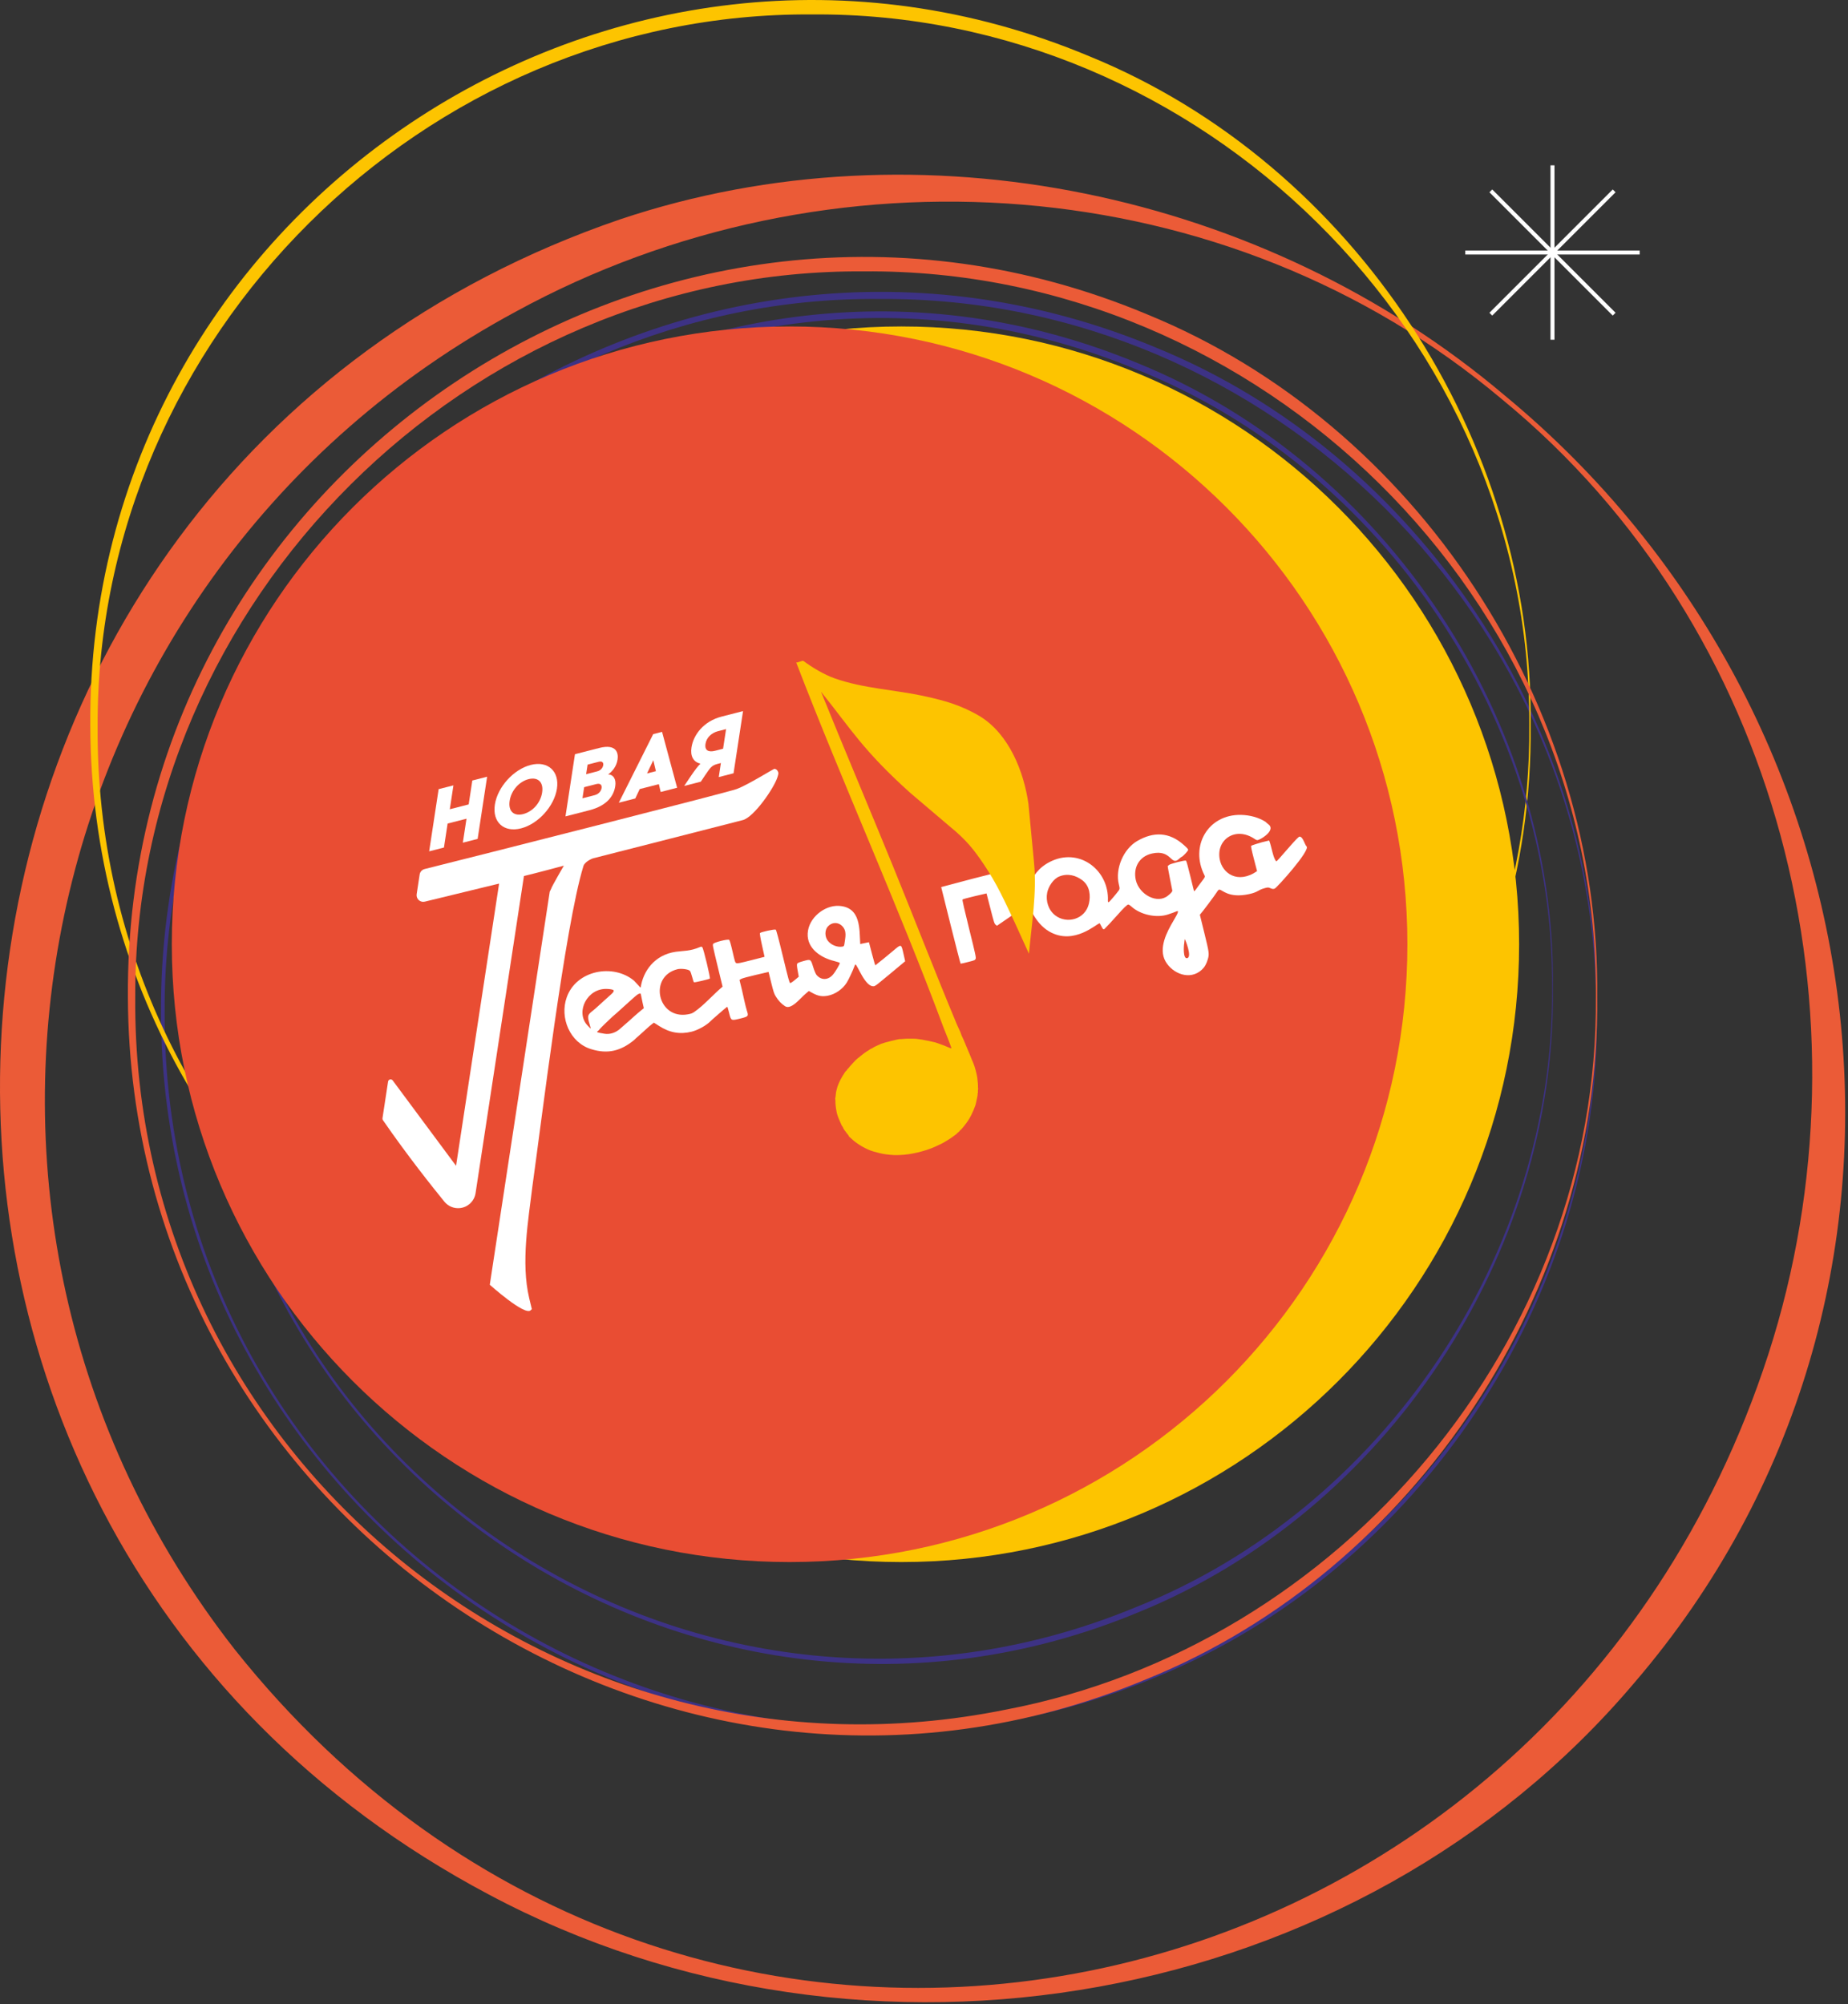
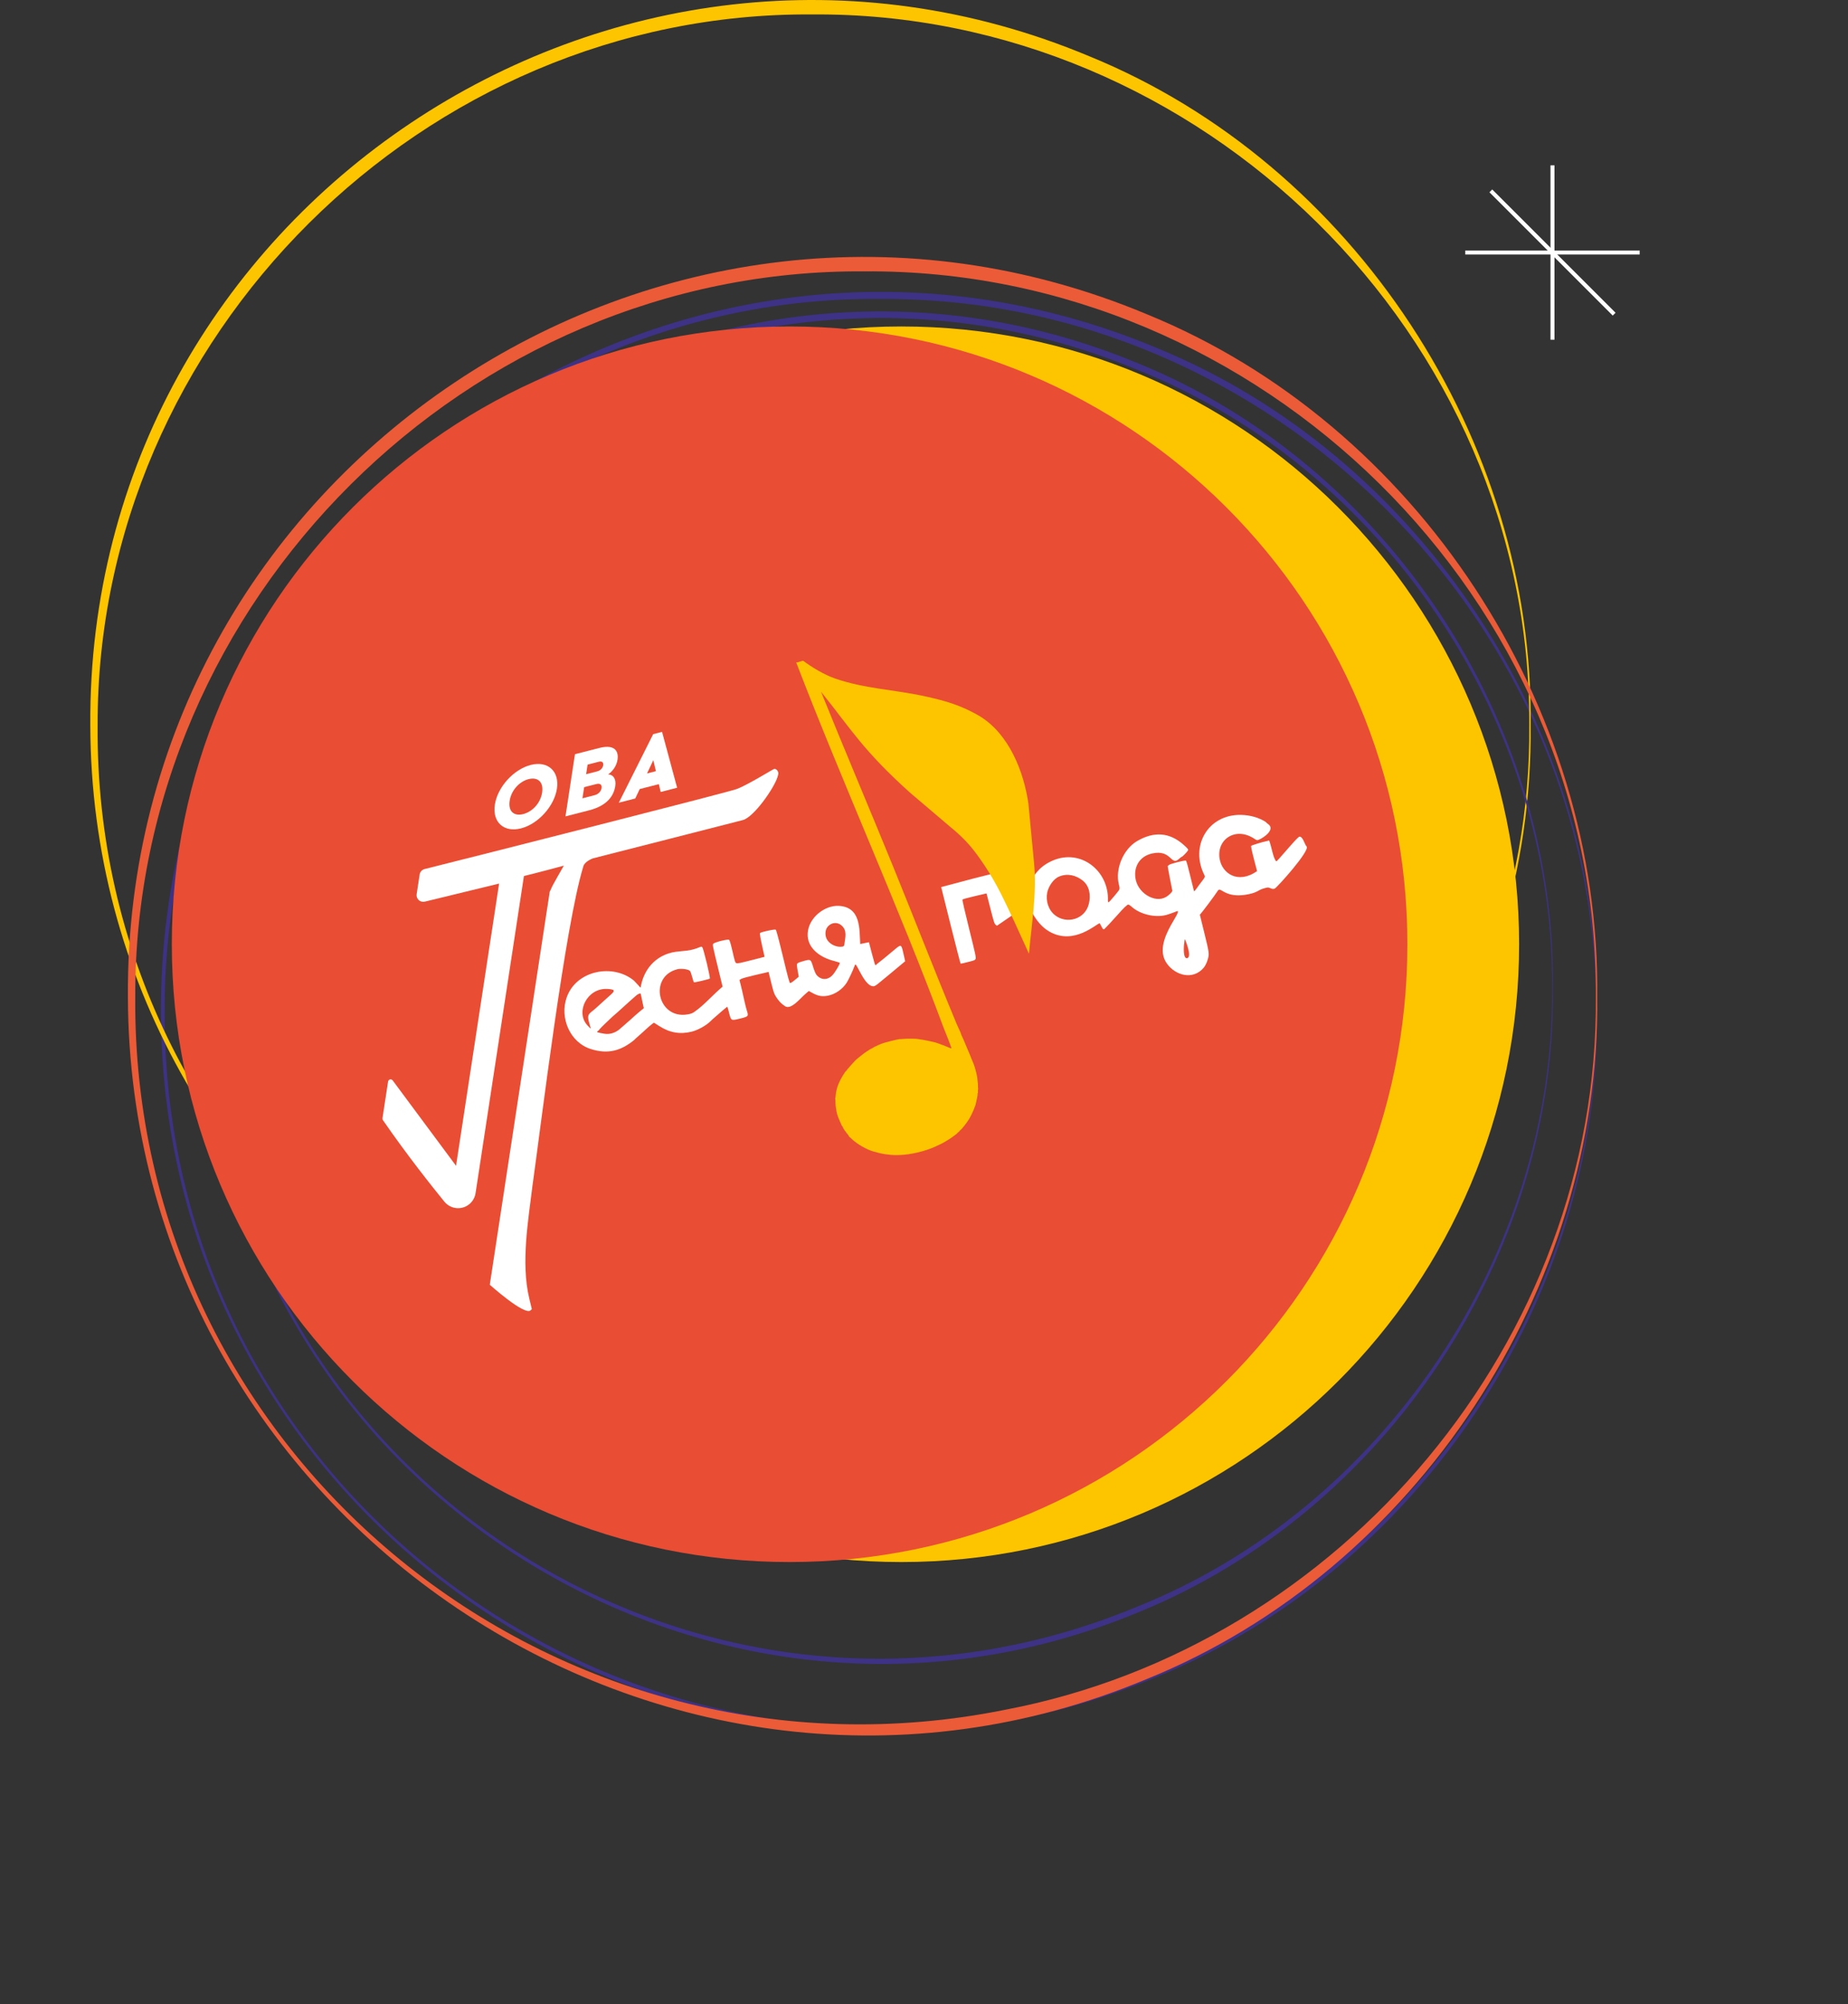
<svg xmlns="http://www.w3.org/2000/svg" width="414" height="449" viewBox="0 0 414 449" fill="none">
  <rect x="0" y="0" width="414" height="449" fill="#333333" stroke="none" />
-   <path d="M336.503 89.465C274.879 37.589 185.475 31.58 115.515 69.834C6.23 128.753 -23.971 271.684 52.644 369.587C154.146 497.006 346.591 456.139 396.15 303.402C420.652 227.568 398.841 140.643 336.503 89.465ZM337.176 88.656C423.976 160.396 440.682 290.113 366.164 376.948C304.068 450.374 193.791 469.385 109.462 424.391C-49.624 339.976 -31.464 107.425 138.962 49.125C206.113 26.629 283.427 43.104 337.176 88.656Z" fill="#EB5B37" />
  <path d="M357.586 226.837C358.07 139.328 284.44 66.353 197.068 66.977C109.851 66.191 36.39 139.664 36.885 226.837C36.568 340.952 153.109 418.187 258.286 374.635C317.225 351.136 358.132 290.325 357.586 226.837ZM357.736 226.837C358.625 290.577 317.828 351.833 258.773 375.812C153.178 419.672 36.173 340.95 36.062 226.837C35.578 112.238 153.095 33.8 258.8 77.799C317.837 101.826 358.635 163.09 357.736 226.837Z" fill="#3D3285" />
  <path d="M342.595 162.533C343.172 75.182 268.862 2.544 181.898 3.235C94.945 2.628 21.621 75.528 21.873 162.533C21.084 263.64 114.307 339.027 213.027 319.009C286.655 304.963 343.259 237.863 342.595 162.533ZM342.896 162.533C343.667 226.385 303.322 288.283 243.956 312.356C138.175 356.613 20.563 276.565 20.228 162.533C19.484 47.178 137.603 -31.93 244.006 12.591C303.322 36.788 343.704 98.647 342.896 162.533Z" fill="#FDC400" />
  <path d="M357.512 223.338C358.103 134.217 282.302 60.089 193.568 60.795C104.843 60.173 30.031 134.562 30.298 223.338C29.505 326.485 124.613 403.417 225.331 382.997C300.455 368.67 358.192 300.19 357.512 223.338ZM357.812 223.338C358.596 288.475 317.427 351.608 256.868 376.16C148.962 421.302 28.983 339.674 28.653 223.338C27.906 105.677 148.385 24.992 256.919 70.396C317.427 95.075 358.634 158.167 357.812 223.338Z" fill="#EB5B37" />
  <path fill-rule="evenodd" clip-rule="evenodd" d="M340.323 211.535C340.323 287.972 278.358 349.936 201.922 349.936C125.484 349.936 63.52 287.972 63.52 211.535C63.52 135.099 125.484 73.134 201.922 73.134C278.358 73.134 340.323 135.099 340.323 211.535Z" fill="#FDC400" />
  <path d="M347.722 221.34C348.213 161.769 309.816 104.712 254.484 82.719C155.9 41.987 47.03 114.729 46.75 221.34C46.436 328.441 155.814 400.895 254.512 360.024C309.827 337.984 348.222 280.921 347.722 221.34ZM347.872 221.34C348.717 281.172 310.428 338.679 254.998 361.2C155.877 402.377 46.045 328.444 45.926 221.34C45.449 113.75 155.793 40.102 255.025 81.418C310.438 103.986 348.726 161.499 347.872 221.34Z" fill="#3D3285" />
  <path fill-rule="evenodd" clip-rule="evenodd" d="M315.292 211.535C315.292 287.972 253.328 349.936 176.891 349.936C100.454 349.936 38.489 287.972 38.489 211.535C38.489 135.099 100.454 73.134 176.891 73.134C253.328 73.134 315.292 135.099 315.292 211.535Z" fill="#E94D33" />
  <path d="M348.244 76.105H347.352V37.036H348.244V76.105Z" fill="white" />
  <path d="M367.332 57.016H328.264V56.123H367.332V57.016Z" fill="white" />
-   <path d="M334.299 70.698L333.668 70.067L361.295 42.442L361.926 43.071L334.299 70.698Z" fill="white" />
  <path d="M361.295 70.698L333.669 43.071L334.3 42.442L361.927 70.067L361.295 70.698Z" fill="white" />
  <path fill-rule="evenodd" clip-rule="evenodd" d="M262.91 206.232C264.029 204.348 264.163 203.883 263.493 204.193C263.285 204.297 262.491 204.582 261.742 204.833C259.118 205.745 255.463 204.934 253.419 203.05C253.198 202.844 252.902 202.654 252.769 202.647C252.517 202.631 251.727 203.401 250.183 205.153C249.106 206.379 247.74 207.81 247.426 208.112C247.076 208.448 246.825 207.601 246.374 206.839C245.743 206.806 240.666 211.898 235.081 208.692C231.662 206.728 230.561 202.569 230.178 202.663C230.067 202.692 229.637 202.967 229.218 203.279C227.621 204.524 225.83 205.654 224.166 206.824L223.338 207.394L223.044 207.153C222.767 206.932 222.654 206.582 221.878 203.53L221.006 200.148L218.359 200.761C216.764 201.14 215.673 201.434 215.618 201.527C215.562 201.619 216.126 204.123 217.115 208.089C218.572 213.955 218.687 214.528 218.563 214.819C218.423 215.103 218.282 215.163 216.84 215.519C215.979 215.744 215.233 215.901 215.199 215.871C215.154 215.843 214.149 211.971 212.979 207.277L210.849 198.725C212.721 198.231 223.803 195.218 224.15 195.386C224.328 195.474 224.477 195.92 224.971 197.93L225.569 200.359C227.586 199.128 229.649 198.001 231.058 196.96C231.455 196.85 232.232 194.345 235.796 192.799C242.166 190.033 248.489 195.153 248.2 201.793C248.196 202.044 248.259 202.131 248.367 202.11C248.552 202.071 250.284 199.983 250.631 199.487C250.867 199.114 250.87 199.023 250.649 198.122C249.791 194.638 251.661 190.223 254.738 188.42C258.442 186.255 261.965 186.38 265.217 189.305C266.073 190.076 266.244 190.294 266.158 190.473C266.003 190.799 264.973 191.876 264.777 191.924C264.677 191.948 264.379 192.166 264.137 192.408C262.273 194.141 262.502 190.198 258.074 191.208C255.184 191.858 253.832 194.375 254.449 197.148C255.196 200.417 259.306 202.641 261.696 200.608C262.288 200.148 262.674 199.699 262.629 199.514C262.627 199.488 261.528 194.031 261.6 194.001C261.674 193.983 261.779 193.879 261.85 193.795C262.045 193.526 265.478 192.655 265.687 192.811C265.802 192.901 266.123 194.052 266.637 196.188C267.063 197.978 267.442 199.52 267.48 199.614C267.516 199.711 267.698 199.548 267.971 199.167C268.2 198.823 268.763 198.084 269.196 197.505C269.939 196.539 269.992 196.434 269.848 196.117C266.495 189.555 270.614 182.423 277.989 182.554C280 182.59 281.999 183.129 283.559 184.137C283.574 184.198 283.823 184.411 284.112 184.627C285.744 185.785 283.201 187.627 282.027 188.109C281.634 188.271 281.54 188.257 281.054 187.932C276.857 185.097 272.464 187.995 273.234 192.433C273.794 195.645 277.289 198.144 281.616 195.155L280.903 192.414C280.391 190.449 280.229 189.626 280.297 189.478C280.336 189.397 282.233 188.805 282.68 188.694L284.321 188.291C284.86 189.555 285.214 192.391 285.94 192.965C285.96 192.987 286.253 192.692 286.581 192.324C286.908 191.956 288 190.707 289.012 189.555C290.175 188.223 290.938 187.447 291.105 187.431C291.9 187.357 292.307 189.281 292.698 189.603C293.65 190.435 286.079 198.848 285.584 199.055C285.263 199.188 285.078 199.181 284.638 198.988C284.125 198.761 284.008 198.764 283.167 199.011C281.769 199.41 281.863 199.849 279.873 200.292C275.215 201.31 273.816 199.292 273.187 199.299C272.996 199.3 272.861 199.445 272.668 199.763C272.217 200.508 269.2 204.527 268.8 204.926L269.811 209.031C270.882 213.384 270.924 213.715 270.584 214.882C270.291 215.922 269.86 216.67 269.242 217.24C266.557 219.727 262.641 218.102 261.1 215.36C259.468 212.459 261.393 208.776 262.91 206.232ZM265.448 210.381C265.352 210.486 265.329 211.157 265.294 211.347C265.199 211.798 264.976 214.89 265.962 214.648C267.151 214.355 265.456 210.373 265.448 210.381ZM242.491 197.213C241.059 196.119 239.23 195.589 237.345 196.336C235.981 196.854 234.889 198.588 234.6 199.966C234.226 201.829 234.887 203.888 236.37 205.046C238.923 207.041 243.121 206.039 243.952 202.399C244.35 200.653 244.167 198.495 242.491 197.213Z" fill="white" />
  <path fill-rule="evenodd" clip-rule="evenodd" d="M132.491 235.052C127.658 233.611 125.34 227.976 126.961 223.427C129.092 217.363 137.323 215.787 142.035 219.69C142.091 219.739 143.189 220.933 143.192 220.936C143.317 221.128 143.476 221.246 143.532 221.205C144.074 217.59 146.591 213.907 151.413 213.217C153.037 212.986 154.607 213.119 156.839 212.15C157.073 212.04 157.208 212.06 157.338 212.211C157.608 212.511 159.181 219.067 159.023 219.223C158.888 219.361 155.664 220.129 155.476 220.057C155.291 220 154.897 217.896 154.559 217.498C154.248 217.142 152.639 216.924 151.797 217.118C145.223 218.736 147.306 228.45 154.092 227.236C154.843 227.104 155.13 226.995 155.641 226.62C157.667 225.233 159.832 222.745 161.875 221.032L160.896 216.998C159.624 211.727 159.627 211.738 159.767 211.455C159.931 211.114 163.044 210.322 163.348 210.549C163.477 210.647 163.693 211.365 164.113 213.172C164.661 215.56 164.697 215.656 164.987 215.767C165.232 215.863 165.844 215.74 168.278 215.115L171.28 214.35L170.713 211.783C170.335 210.083 170.185 209.153 170.258 209.03C170.398 208.8 173.523 208.109 173.785 208.267C173.907 208.341 174.345 209.959 175.397 214.29C176.626 219.388 176.855 220.209 177.03 220.23C177.139 220.243 177.611 219.931 178.085 219.527L178.942 218.806L178.702 217.465C178.523 216.515 178.499 216.051 178.588 215.885C178.702 215.713 179.071 215.557 179.989 215.304C181.613 214.84 181.628 214.849 182.174 216.637C182.417 217.414 182.713 218.138 182.885 218.357C183.834 219.551 185.37 219.671 186.505 218.448C187.075 217.85 188.228 215.892 188.133 215.719C188.088 215.639 187.519 215.452 186.864 215.286C183.92 214.564 180.757 212.52 180.945 209.094C181.121 205.601 184.737 202.755 187.938 202.938C192.919 203.221 192.513 208.223 192.713 211.481L193.683 211.28L194.666 211.077L195.35 213.695C195.721 215.146 196.066 216.29 196.111 216.254C196.154 216.216 196.438 215.989 196.732 215.747C197.037 215.502 197.594 215.052 197.988 214.745C198.381 214.427 199.326 213.644 200.095 212.998C201.947 211.431 201.891 211.417 202.4 213.646L202.779 215.345L202.291 215.752C201.045 216.804 197.19 220.003 196.675 220.404C196.369 220.649 196.008 220.882 195.885 220.912C193.873 221.406 192.04 215.975 191.634 216.074C191.573 216.089 191.473 216.27 191.398 216.499C191.084 217.399 190.13 219.425 189.7 220.12C188.781 221.588 187.116 222.744 185.468 223.058C184.195 223.306 183.277 223.139 182.07 222.483L181.194 222.004L180.472 222.627C179.322 223.584 177.236 226.308 175.875 225.418C175.017 224.858 174.398 224.199 173.767 223.178C173.418 222.61 173.26 222.126 172.765 220.117L172.18 217.737L169.31 218.404C167.541 218.813 166.279 219.163 166.039 219.301L165.666 219.536L166.209 221.743C166.419 222.637 167.018 225.507 167.313 226.387C167.734 227.671 167.693 227.721 165.77 228.194C163.773 228.685 163.773 228.685 163.33 226.885C163.149 226.158 162.977 225.56 162.946 225.542C162.915 225.522 162.467 225.881 161.926 226.341C161.402 226.81 160.645 227.454 160.247 227.801C159.835 228.15 159.331 228.603 159.124 228.823C158.234 229.722 156.336 230.776 154.944 231.121C152.318 231.767 149.994 231.358 147.612 229.812L146.496 229.105L146.129 229.367C145.321 229.968 144.054 231.226 143.239 231.909C142.73 232.348 142.262 232.777 142.181 232.876C142.145 232.916 142.095 232.966 142.044 233.008C139.081 235.421 136.207 236.187 132.491 235.052ZM138.845 230.531C139.284 230.136 140.22 229.318 140.922 228.714C141.913 227.838 142.603 227.179 143.611 226.365L144.233 225.859L143.936 224.545C143.415 222.141 143.685 222.515 143.006 222.682C142.92 222.703 142.534 222.995 142.16 223.334C141.786 223.675 141.24 224.162 140.937 224.421C140.646 224.675 139.917 225.325 139.333 225.873C138.746 226.412 137.783 227.276 137.186 227.776C136.989 227.941 134.504 230.311 134.339 230.556C134.234 230.712 134.058 230.9 133.955 230.964C133.551 231.234 133.668 231.283 135.428 231.582C136.651 231.789 137.936 231.323 138.845 230.531ZM131.909 228.865C131.433 227.097 132.113 227.078 133.451 225.884C134.626 224.845 135.731 223.782 136.926 222.739C137.464 222.278 137.542 222.012 137.469 221.866C137.367 221.666 136.684 221.569 135.968 221.54C131.573 221.364 128.928 226.605 131.483 229.573C131.69 229.782 132.297 230.473 132.336 230.425C132.375 230.36 131.902 228.902 131.909 228.865ZM189.171 211.489C189.35 210.036 189.855 208.51 188.546 207.339C187.686 206.57 186.378 206.555 185.468 207.548C184.757 208.325 184.739 209.794 185.422 210.711C186.153 211.709 187.616 212.29 188.799 212.051C189.024 212.009 189.108 211.871 189.171 211.489Z" fill="white" />
  <path fill-rule="evenodd" clip-rule="evenodd" d="M174.24 172.77C174.072 172.457 173.893 172.319 173.519 172.229C173.337 172.178 167.649 175.793 165.036 176.762C163.008 177.52 110.475 190.817 110.475 190.817L95.119 194.687C94.54 194.834 94.105 195.313 94.015 195.905L93.342 200.32C93.183 201.367 94.14 202.24 95.169 201.988L109.976 198.389L111.811 197.949L102.167 261.165L87.973 242.041C87.668 241.628 87.016 241.79 86.939 242.298L85.685 250.517C85.664 250.663 85.699 250.812 85.781 250.933C91.261 258.883 97.008 266.081 99.558 269.206C100.397 270.233 101.694 270.773 103.014 270.643C104.815 270.465 106.264 269.089 106.538 267.301L117.376 196.243C119.78 195.692 126.315 193.928 126.315 193.928C126.315 193.928 123.463 198.855 123.507 199.028C123.516 199.065 123.158 199.74 123.158 199.74L109.725 287.81C109.725 287.81 117.531 294.824 118.871 293.539L119.146 293.275L118.554 290.818C116.665 282.866 118.37 273.295 119.262 265.84C121.239 251.725 126.585 207.418 130.684 194.083C130.931 193.056 132.646 192.34 132.836 192.292C138.435 190.882 162.818 184.633 166.41 183.717C168.871 183.087 173.398 176.589 174.174 174.094C174.433 173.285 174.438 173.153 174.24 172.77Z" fill="white" />
  <path fill-rule="evenodd" clip-rule="evenodd" d="M183.929 154.959C190.705 163.402 193.359 168.12 203.866 177.573L212.688 185.074C216.573 188.226 218.289 190.501 220.463 193.732C223.382 198.071 225.061 201.874 227.292 206.585C228.367 208.944 229.441 211.302 230.514 213.66C231.125 206.914 232.303 200.067 231.657 193.305C231.235 188.877 230.813 184.449 230.39 180.022C229.349 172.795 226.041 164.488 219.564 160.488C215.198 157.89 211.416 156.918 207.34 156.014C200.453 154.487 193.585 154.289 186.988 151.969C184.566 151.117 181.855 149.455 179.994 148.071C179.77 147.904 178.605 148.52 178.369 148.399C188.871 175.723 201.227 202.894 211.375 230.194C211.482 230.491 211.718 231.081 211.901 231.519C212.083 231.956 212.326 232.57 212.444 232.883C212.562 233.194 212.768 233.759 212.909 234.132C213.052 234.504 213.156 234.829 213.147 234.856C213.126 234.878 212.939 234.825 212.717 234.737C212.209 234.53 211.607 234.279 211.483 234.218C211.362 234.164 209.8 233.6 209.594 233.543C209.076 233.396 207.006 232.957 206.498 232.891C205.76 232.798 205.561 232.772 205.318 232.724C205.205 232.709 204.97 232.694 204.786 232.697C204.603 232.69 204.302 232.69 204.119 232.686C203.531 232.664 202.722 232.688 202.221 232.754C201.955 232.785 201.683 232.794 201.628 232.775C201.457 232.718 197.867 233.618 197.421 233.827C197.212 233.927 196.717 234.15 196.328 234.321C195.938 234.491 195.592 234.676 195.56 234.718C195.523 234.769 195.428 234.824 195.342 234.847C195.201 234.882 194.787 235.123 194.391 235.413C194.315 235.473 194.186 235.555 194.103 235.592C193.808 235.747 191.963 237.208 191.666 237.514C190.931 238.287 190.26 239.033 190.148 239.194C190.077 239.311 189.984 239.409 189.947 239.419C189.906 239.429 189.817 239.541 189.744 239.676C189.668 239.812 189.563 239.929 189.509 239.942C189.454 239.956 189.105 240.465 188.738 241.072C188.117 242.09 187.585 243.311 187.463 243.998C187.436 244.129 187.403 244.262 187.385 244.291C187.338 244.369 187.269 244.803 187.218 245.373C187.195 245.652 187.154 245.921 187.126 245.977C187.096 246.026 187.094 246.151 187.122 246.261C187.147 246.363 187.163 246.568 187.157 246.71C187.134 247.156 187.24 248.162 187.402 248.988C187.54 249.718 187.755 250.322 188.228 251.363C188.322 251.572 188.45 251.866 188.516 252.023C188.577 252.175 188.663 252.321 188.708 252.334C188.752 252.348 188.81 252.442 188.835 252.544C188.885 252.749 189.187 253.231 189.46 253.53C189.55 253.625 189.633 253.762 189.651 253.832C189.668 253.903 189.721 253.948 189.761 253.939C189.808 253.927 189.856 253.99 189.875 254.068C189.896 254.154 189.959 254.24 190.004 254.253C190.057 254.265 190.116 254.367 190.141 254.469C190.165 254.571 190.219 254.657 190.255 254.665C190.292 254.674 190.554 254.899 190.838 255.178C191.956 256.268 194.167 257.547 195.656 257.953C197.076 258.344 197.101 258.346 197.827 258.492C198.64 258.65 200.282 258.803 200.915 258.771C201.106 258.767 201.436 258.759 201.658 258.746C203.954 258.681 207.289 257.892 209.456 256.902C210.228 256.553 210.985 256.185 211.242 256.047C211.768 255.751 212.738 255.162 212.848 255.069C212.916 255.01 213.003 254.956 213.042 254.946C213.081 254.937 213.356 254.735 213.641 254.508C213.934 254.277 214.202 254.079 214.241 254.07C214.28 254.059 214.321 254.024 214.33 253.988C214.336 253.947 214.504 253.787 214.707 253.629C214.899 253.466 215.06 253.309 215.051 253.27C215.044 253.239 215.074 253.198 215.122 253.186C215.334 253.134 216.568 251.567 217.122 250.665C217.741 249.631 218.57 247.696 218.651 247.077C218.659 247.009 218.683 246.87 218.716 246.77C218.888 246.119 219.051 245.191 219.016 245.05C218.998 244.979 219.019 244.89 219.053 244.857C219.093 244.823 219.101 244.713 219.076 244.618C219.054 244.524 219.064 244.33 219.096 244.189C219.129 244.056 219.138 243.854 219.114 243.753C219.088 243.65 219.081 243.485 219.094 243.374C219.116 243.186 219.066 242.516 218.932 241.392C218.842 240.691 218.363 238.88 218.106 238.311C217.99 238.039 217.796 237.589 217.681 237.292C217.2 236.079 217.096 235.83 216.917 235.442C216.813 235.218 216.612 234.744 216.476 234.386C216.127 233.516 215.673 232.446 215.494 232.123C215.416 231.977 215.323 231.734 215.288 231.593C215.252 231.444 215.069 231.004 214.875 230.62C214.688 230.234 214.454 229.726 214.366 229.498C209.418 217.63 204.851 205.823 200.063 194.072C194.766 181.08 189.257 168.142 183.929 154.959Z" fill="#FDC400" />
-   <path d="M103.688 188.783L104.507 183.409L100.276 184.494L99.457 189.867L96.143 190.718L98.267 176.788L101.582 175.937L100.766 181.291L104.997 180.206L105.813 174.852L109.128 174.002L107.003 187.932L103.688 188.783Z" fill="white" />
  <path d="M114.178 179.4C113.811 181.808 115.182 182.891 117.21 182.371C119.258 181.845 121.084 179.943 121.452 177.536C121.816 175.147 120.451 174.024 118.403 174.55C116.375 175.07 114.542 177.013 114.178 179.4ZM124.767 176.685C124.166 180.625 120.562 184.59 116.722 185.575C112.88 186.56 110.262 184.191 110.863 180.251C111.461 176.329 115.048 172.35 118.888 171.366C122.731 170.38 125.365 172.765 124.767 176.685Z" fill="white" />
  <path d="M130.486 178.833L133.197 178.139C134.25 177.869 134.684 177.107 134.772 176.53C134.858 175.973 134.61 175.386 133.576 175.651L130.866 176.346L130.486 178.833ZM131.308 173.441L133.784 172.805C134.76 172.556 135.082 171.804 135.139 171.426C135.197 171.047 135.107 170.401 134.114 170.656L131.637 171.292L131.308 173.441ZM134.228 167.567C138.265 166.532 138.545 168.87 138.351 170.144C138.109 171.735 137.153 172.841 136.228 173.499C137.408 173.502 138.075 174.536 137.835 176.108C137.5 178.297 136.004 180.499 132.005 181.523L126.682 182.888L128.808 168.957L134.228 167.567Z" fill="white" />
  <path d="M144.95 173.27L146.94 172.759L146.358 170.308L144.95 173.27ZM142.315 178.879L138.629 179.824L146.331 164.463L148.32 163.954L151.694 176.474L148.008 177.42L147.601 175.669L143.311 176.769L142.315 178.879Z" fill="white" />
-   <path d="M160.865 163.797C159.44 164.162 158.27 165.208 158.05 166.641C157.821 168.153 158.77 168.56 160.195 168.195L161.988 167.735L162.659 163.337L160.865 163.797ZM161.02 174.084L161.499 170.939L160.68 171.149C159.406 171.514 159.179 171.897 157.926 173.729L157.002 175.113L153.278 176.068L154.611 174.082C155.654 172.533 156.334 171.633 156.925 171.08C155.313 170.709 154.617 169.376 154.911 167.445C155.349 164.58 157.664 161.558 161.663 160.533L166.459 159.302L164.334 173.233L161.02 174.084Z" fill="white" />
</svg>